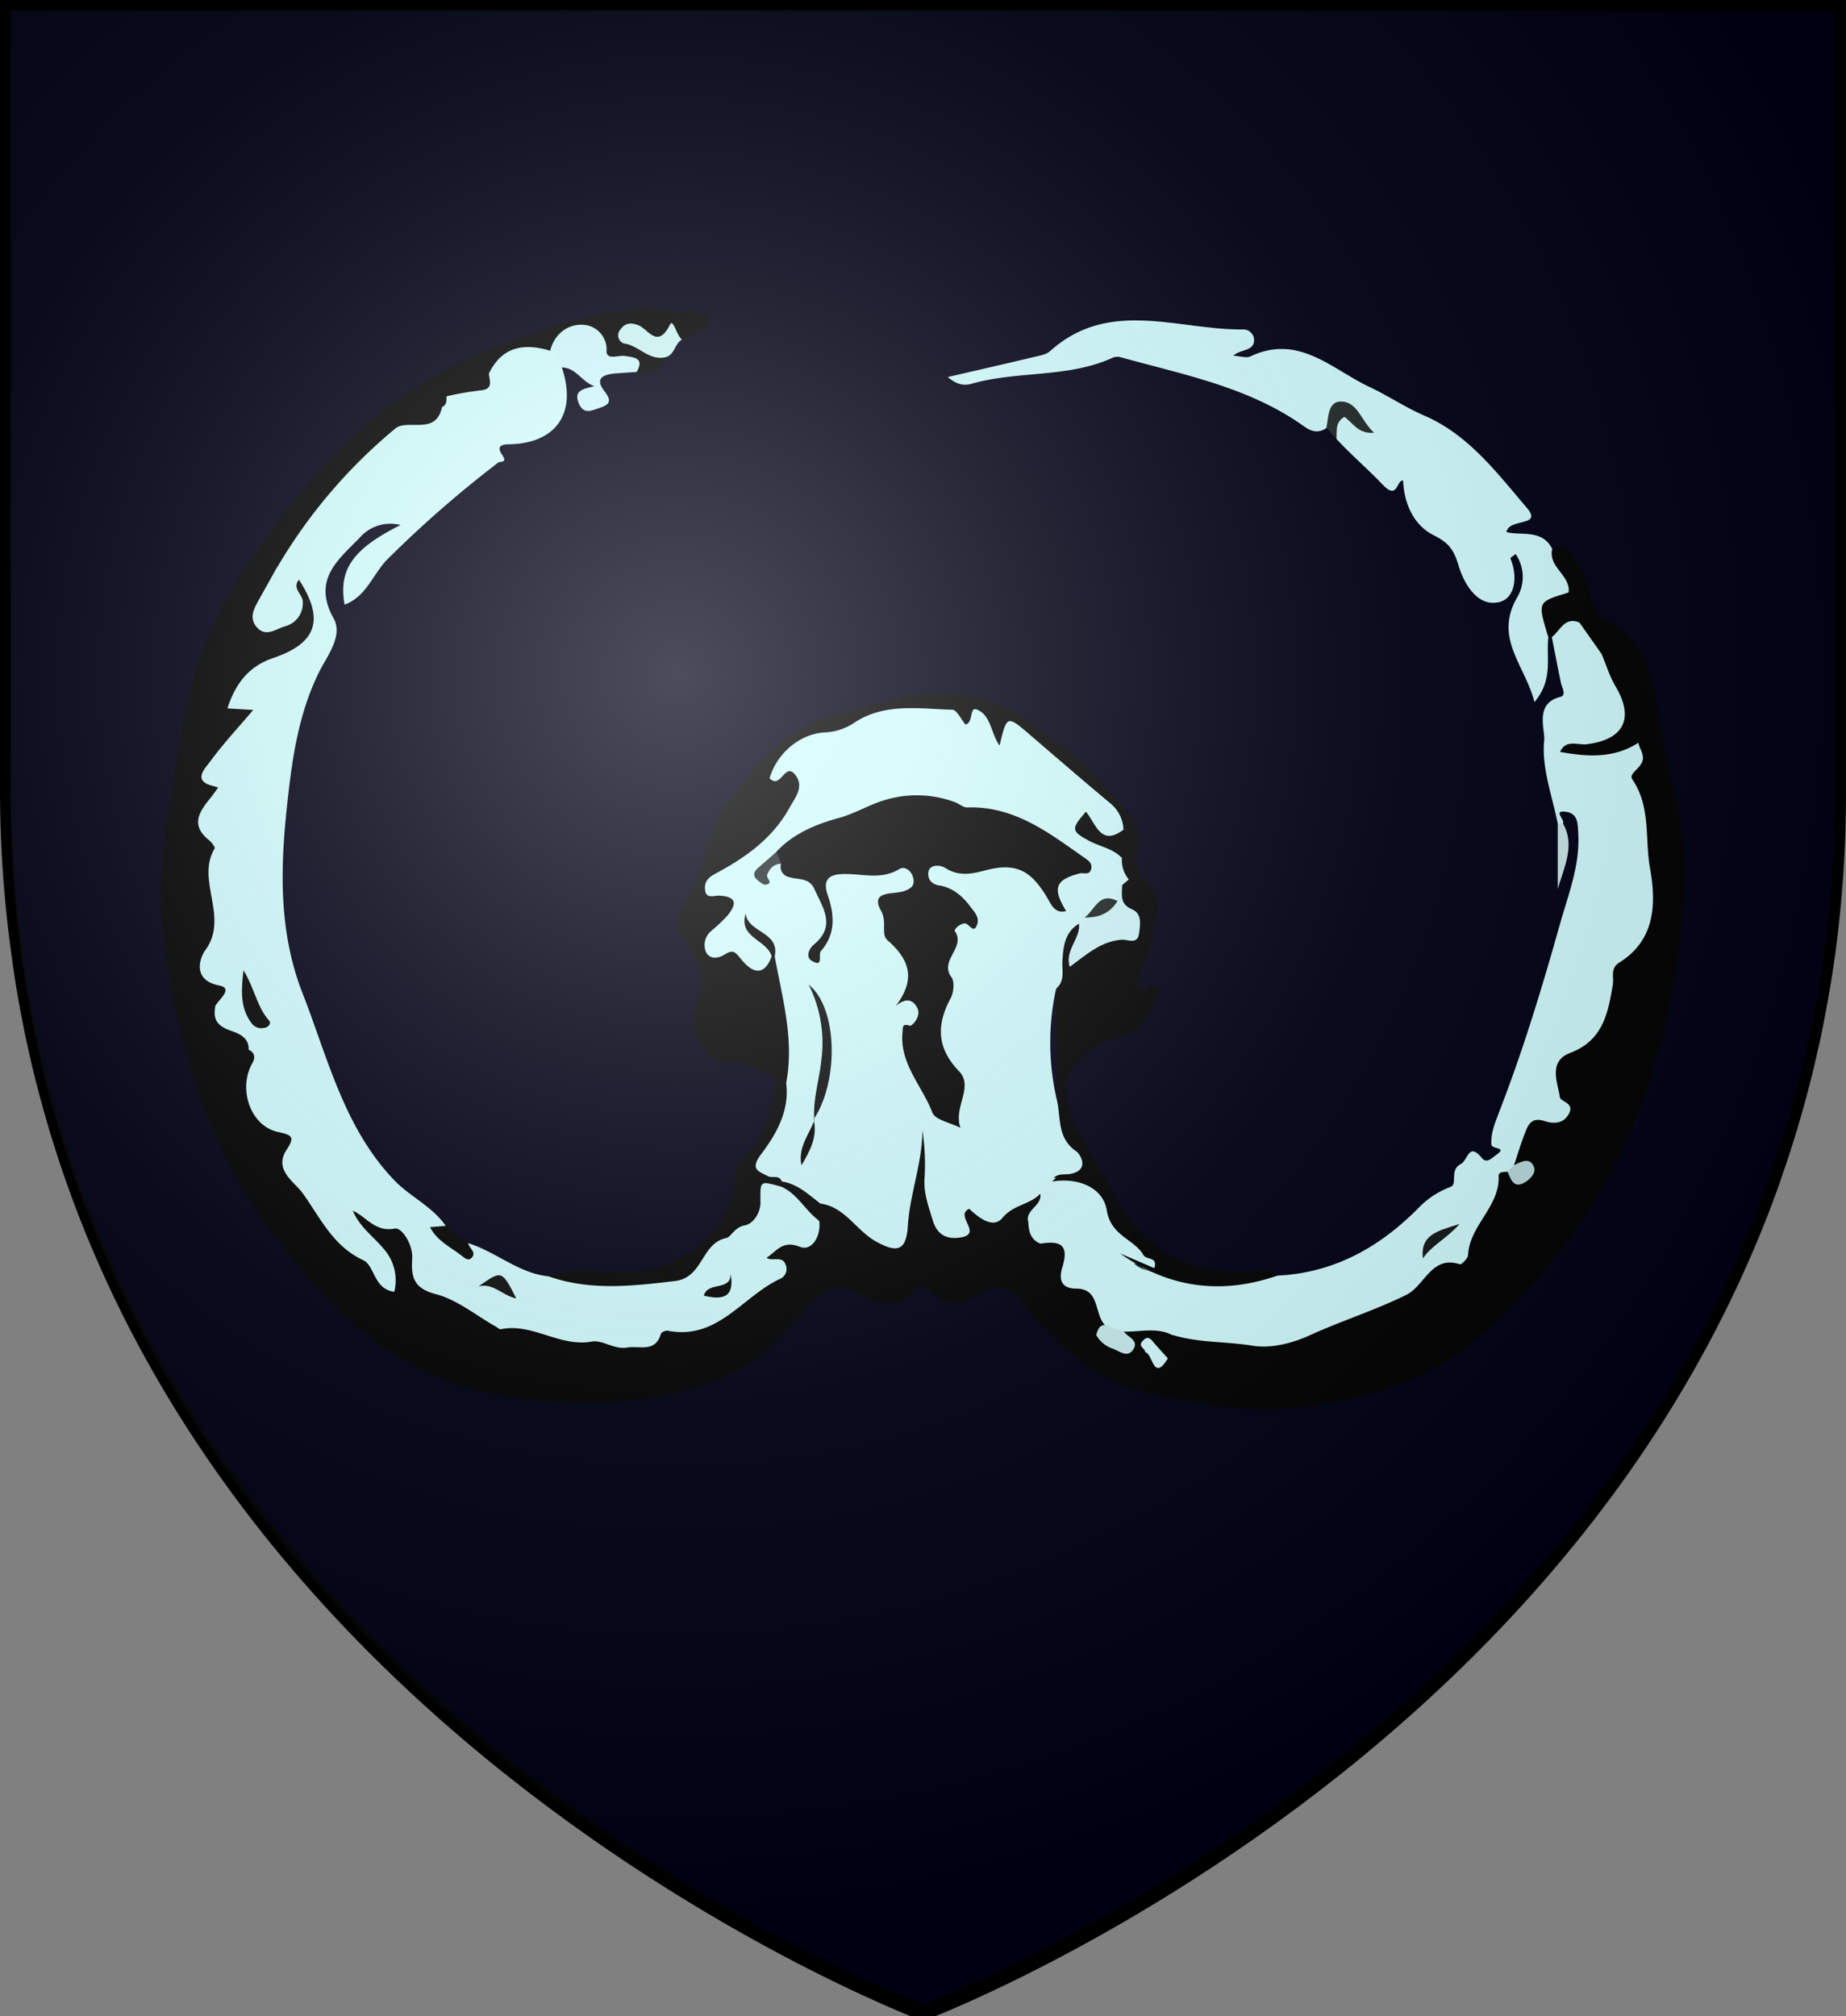
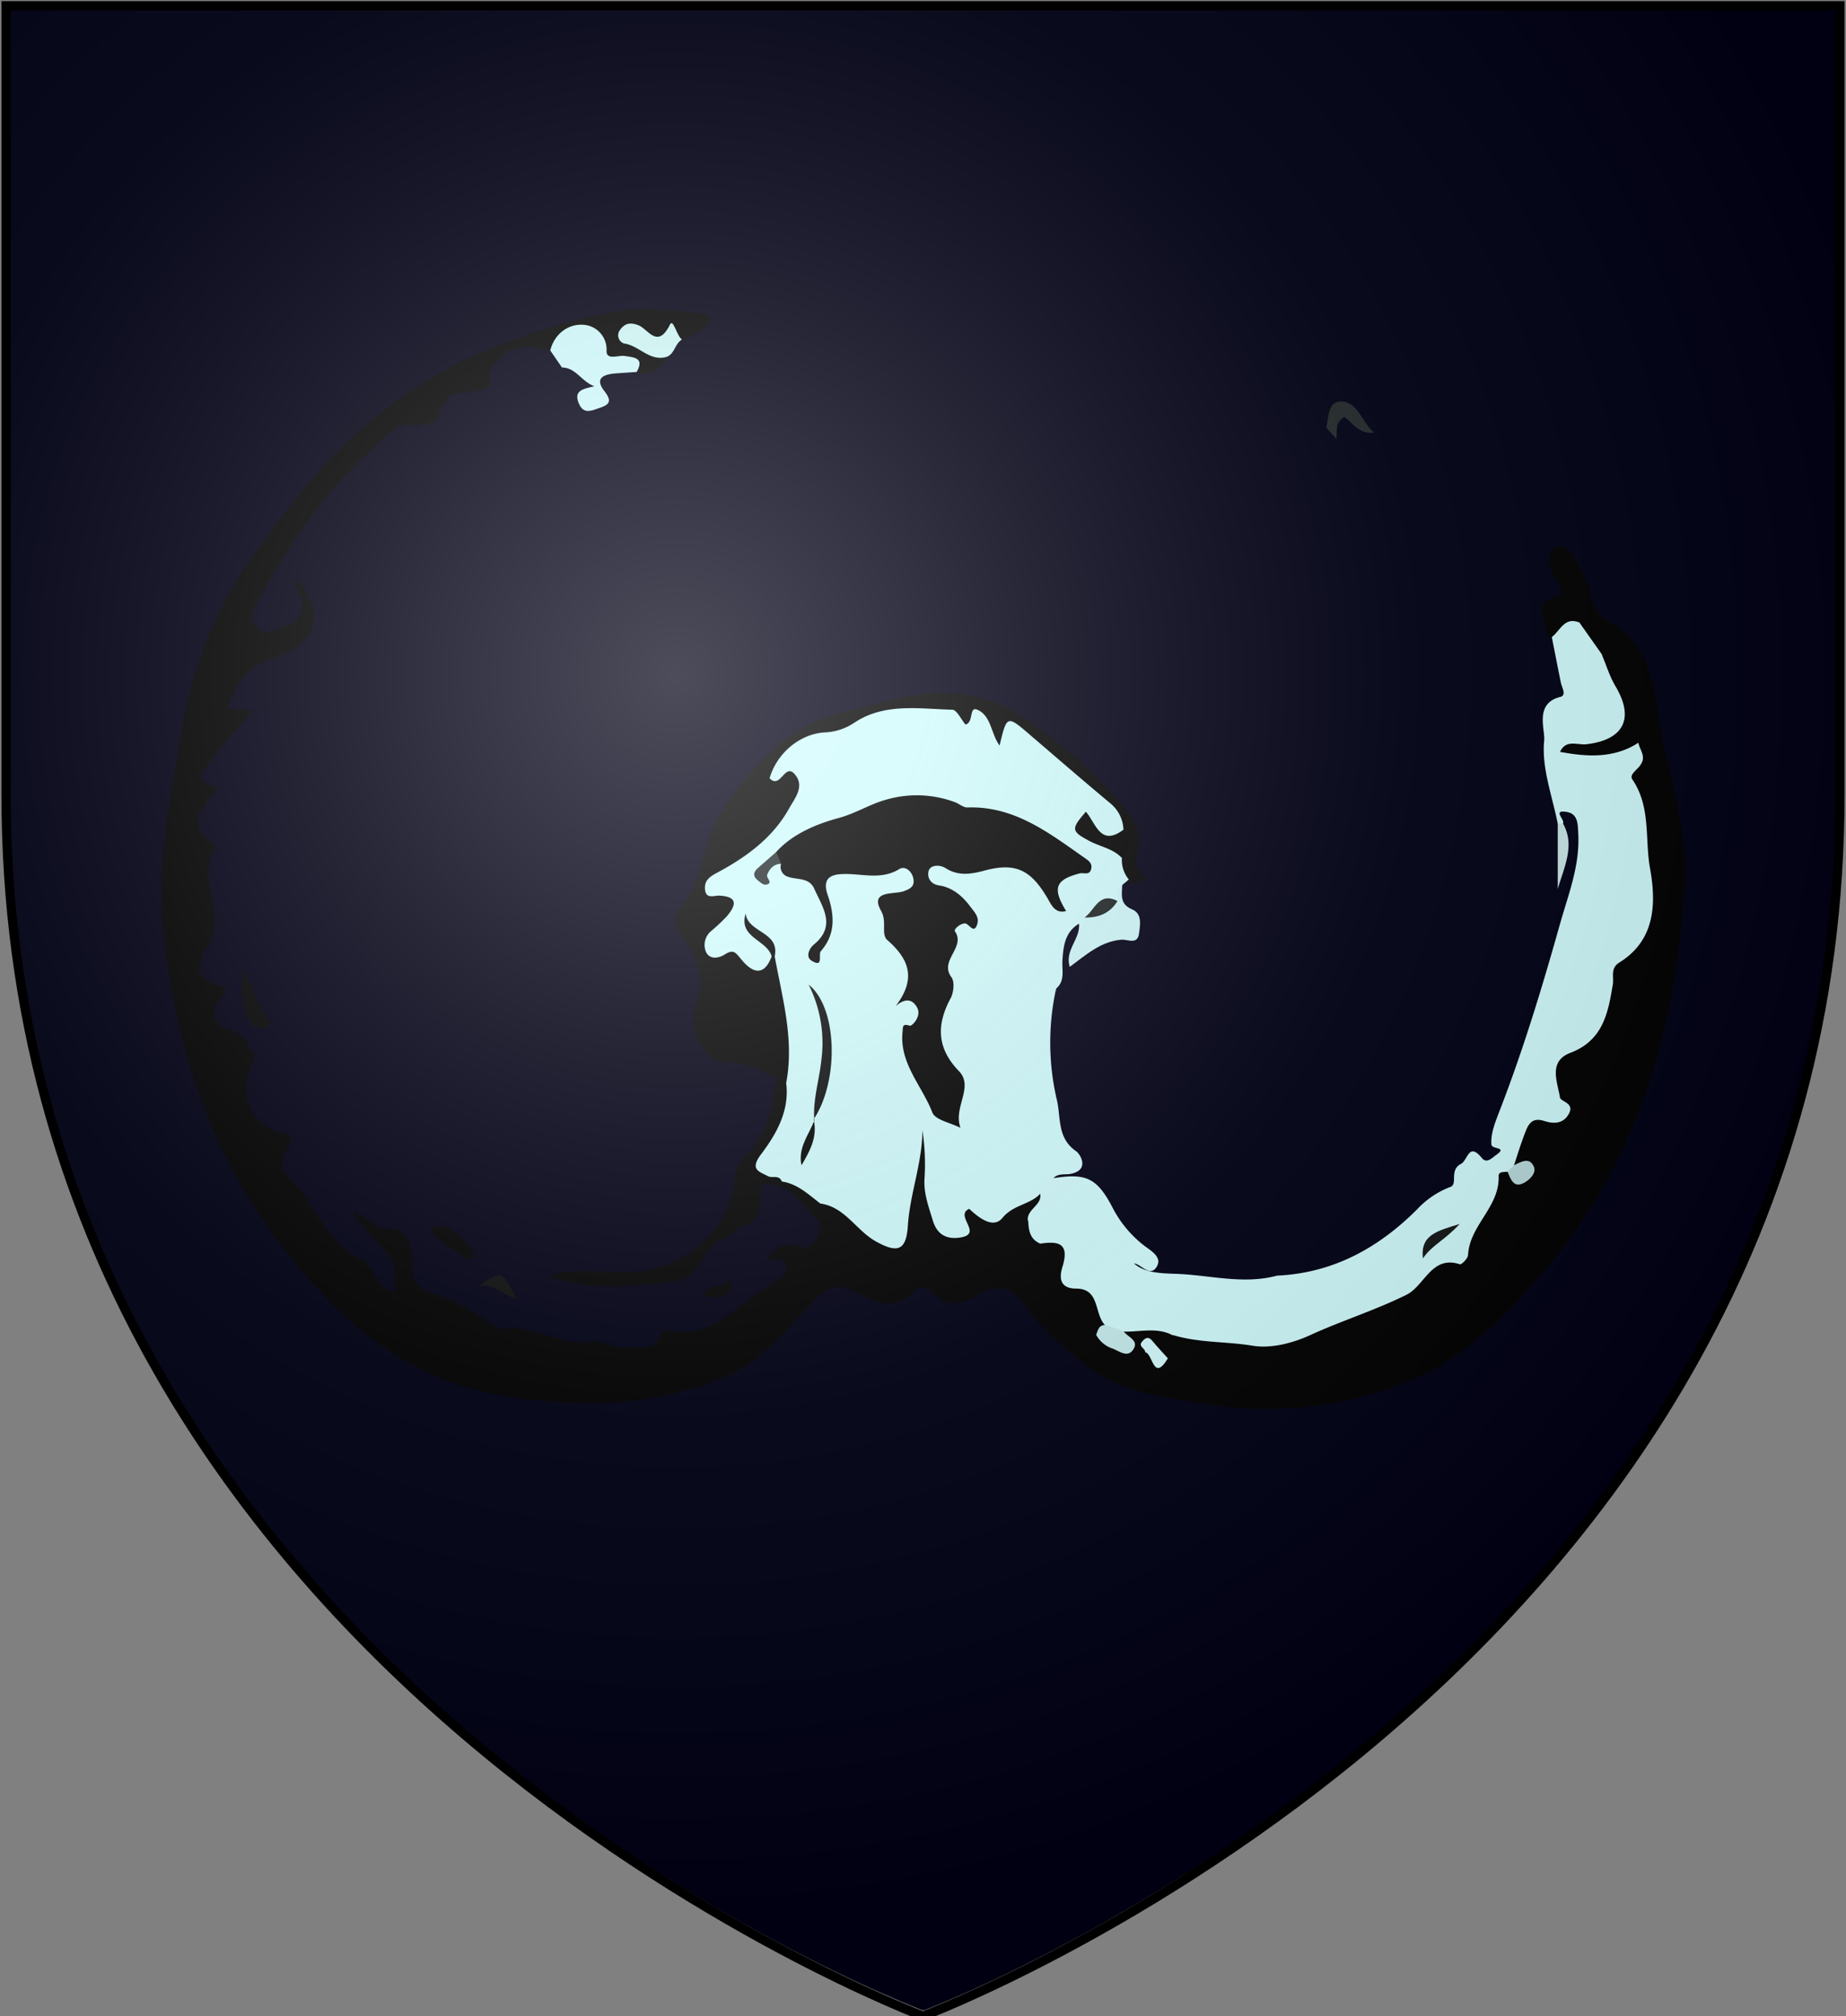
<svg xmlns="http://www.w3.org/2000/svg" xmlns:ns1="http://sodipodi.sourceforge.net/DTD/sodipodi-0.dtd" xmlns:ns2="http://www.inkscape.org/namespaces/inkscape" viewBox="0 0 483 527.48" version="1.1" id="svg952" ns1:docname="Free folk.svg" ns2:version="1.2.1 (9c6d41e410, 2022-07-14)">
  <rect x="0" y="0" width="483" height="527.48" fill="#808080" stroke="none" />
  <ns1:namedview id="namedview954" pagecolor="#ffffff" bordercolor="#000000" borderopacity="0.25" ns2:showpageshadow="2" ns2:pageopacity="0.0" ns2:pagecheckerboard="0" ns2:deskcolor="#d1d1d1" showgrid="false" ns2:zoom="0.79339504" ns2:cx="13.864468" ns2:cy="345.35129" ns2:window-width="1920" ns2:window-height="1017" ns2:window-x="1912" ns2:window-y="-8" ns2:window-maximized="1" ns2:current-layer="svg952" />
  <defs id="defs865">
    <style id="style863">.cls-1{fill:#000015;}.cls-2{fill:#d1fbfd;}.cls-3{fill:#010101;}.cls-4{fill:#000001;}.cls-5{fill:#d0f9fb;}.cls-6{fill:#cff6f7;}.cls-7{fill:#222829;}.cls-8{fill:#c8e5e6;}.cls-9{fill:#030303;}.cls-10{fill:#0b0d0d;}.cls-11{fill:#c5ebec;}.cls-12{fill:#121616;}.cls-13{fill:#b8dadb;}.cls-14{fill:#d3fcfe;}.cls-15{fill:#cff7f9;}.cls-16{fill:#0b0d0e;}.cls-17{fill:#272f30;}.cls-18{fill:#1d2323;}.cls-19{fill:none;stroke:#000;stroke-width:3px;}</style>
    <radialGradient id="rg" gradientUnits="userSpaceOnUse" cx="220" cy="220" r="405" gradientTransform="matrix(0.805,0,0,0.803,-0.03,-0.106)">
      <stop style="stop-color:#ffffff;stop-opacity:.3" offset="0" id="stop753" />
      <stop style="stop-color:#ffffff;stop-opacity:.2" offset=".2" id="stop755" />
      <stop style="stop-color:#666666;stop-opacity:.1" offset=".6" id="stop757" />
      <stop style="stop-color:#000000;stop-opacity:.13" offset="1" id="stop759" />
    </radialGradient>
  </defs>
  <title id="title867">Free Folk</title>
  <g id="Layer_2" data-name="Layer 2">
    <path class="cls-1" d="M927,122.76V328.6a313.88,313.88,0,0,1-2.28,38c-.11.93-.24,1.86-.36,2.79,0,.2,0,.4-.08.59-.09.74-.19,1.47-.31,2.2-.46,3.37-1,6.69-1.6,10-.07.44-.15.87-.23,1.31-.16.8-.29,1.6-.45,2.4s-.34,1.79-.51,2.69l-.45,2.22-.24,1.15c-.15.71-.3,1.44-.46,2.15-.54,2.37-1.07,4.71-1.61,7l-.58,2.32-.52,2q-1.53,5.88-3.27,11.61c-.29,1-.59,1.94-.9,2.92l-.6,1.88c-.2.63-.4,1.24-.61,1.86-.37,1.09-.73,2.17-1.1,3.25s-.68,2-1,3c-.47,1.28-.93,2.56-1.39,3.81-.36,1-.73,2-1.11,3l-.19.5c-.43,1.14-.87,2.25-1.32,3.36s-.87,2.17-1.31,3.2c0,.15-.12.28-.18.42-.4,1-.8,2-1.25,3s-.76,1.75-1.13,2.62l-.66,1.49c-.48,1.07-1,2.11-1.44,3.15s-.9,2-1.36,2.93l-1,2.12c-.29.63-.6,1.25-.91,1.87-.63,1.33-1.31,2.64-2,4q-2.52,5-5.19,9.77l-2,3.57-.12.21c-1.4,2.44-2.82,4.86-4.28,7.24a.41.41,0,0,1,0,.09c-.71,1.2-1.46,2.4-2.18,3.54-.11.16-.2.32-.3.47s-.31.5-.47.74c-.4.64-.81,1.28-1.22,1.92l-.65,1c-.65,1-1.31,2-2,3l-.13.18c-.65,1-1.31,2-2,3l-.45.67q-2.25,3.29-4.54,6.46l-.31.43c-.8,1.07-1.54,2.14-2.31,3.19s-1.66,2.23-2.5,3.32c-1.52,2-3.06,4-4.61,6l-.81,1q-1.09,1.39-2.22,2.76L854,526.61l-.57.69c-.4.47-.79.93-1.2,1.39a4.16,4.16,0,0,1-.27.32c-.31.37-.62.73-.94,1.09-1.23,1.44-2.46,2.87-3.73,4.29-.65.75-1.32,1.5-2,2.24s-1.52,1.69-2.29,2.51-1.47,1.6-2.22,2.4q-3,3.2-5.93,6.24-2.76,2.82-5.53,5.59l-.83.82c-.64.64-1.29,1.27-1.93,1.89-.92.89-1.85,1.78-2.79,2.66l-2.28,2.12c-.68.65-1.36,1.28-2,1.91q-14.52,13.32-30.16,25.31c-1,.77-2,1.52-3,2.28q-9.86,7.43-20.1,14.31-1.56,1.05-3.12,2.07c-1,.65-2,1.29-3,1.92a0,0,0,0,1,0,0l-.18.12h0l-2.24,1.45c-.86.55-1.72,1.1-2.57,1.6l-1.74,1.09c-3.67,2.31-7.25,4.48-10.73,6.54l-2.41,1.4-2.36,1.37-2.33,1.34-2.23,1.29c-8.34,4.68-15.9,8.59-22.38,11.76l-1.6.8c-10.64,5.15-18.12,8.22-21,9.35l-.42.17-.61.24-.14,0h-.08l-.23-.09-.21,0-1.07-.42-.54-.23c-.87-.34-2-.8-3.37-1.38l-.46-.18c-1.76-.8-3.89-1.67-6.33-2.77l-1.39-.61a442.25,442.25,0,0,1-39.75-20.6c-.8-.44-1.6-.92-2.35-1.38q-7.23-4.26-14.29-8.78-5.26-3.36-10.42-6.85c-.75-.51-1.49-1-2.23-1.53-.57-.38-1.13-.76-1.69-1.16q-8.21-5.66-16.15-11.66l-2.63-2-.61-.47c-.77-.6-1.55-1.2-2.33-1.82l-2.37-1.86-.44-.35c-6.19-4.92-12.43-10.15-18.64-15.69L558.08,566q-2.31-2.05-4.59-4.2l-1.67-1.57L550,558.54l-2-1.94c-1.12-1.07-2.23-2.17-3.33-3.27-.85-.79-1.69-1.66-2.52-2.5l-.24-.26c-.84-.83-1.67-1.67-2.5-2.51l-.34-.36c-.55-.56-1.09-1.12-1.63-1.69l-1-1.06-1-1-.13-.15-2.1-2.25c-1.12-1.2-2.24-2.41-3.34-3.64h0c-1.11-1.23-2.21-2.46-3.31-3.71l-1.31-1.5-.74-.84c-.57-.65-1.12-1.29-1.66-1.94q-1-1.2-2-2.4-4.28-5.1-8.39-10.48c-.76-1-1.5-1.93-2.24-2.92-1.89-2.47-3.73-5-5.57-7.55-.55-.8-1.12-1.59-1.68-2.39-.13-.16-.24-.34-.36-.5-.59-.86-1.19-1.7-1.77-2.56l-1.54-2.28a1,1,0,0,1-.12-.17c-.39-.57-.77-1.14-1.15-1.72s-.79-1.17-1.18-1.77l-1-1.54a1,1,0,0,0-.15-.24l-2.22-3.48-.22-.36-.88-1.43-1.22-2-.32-.53c-.17-.27-.34-.56-.51-.85-.46-.76-.94-1.56-1.38-2.33l-.64-1.1c-.5-.84-1-1.67-1.49-2.57q-4.61-8-8.77-16.46c-.35-.69-.69-1.38-1-2.09-.22-.44-.44-.88-.65-1.35-.43-.87-.8-1.74-1.25-2.63a25.91,25.91,0,0,1-1.15-2.47l-.23-.48c-.27-.58-.53-1.16-.81-1.75l-.26-.57c-.27-.59-.52-1.19-.8-1.78q-1.44-3.25-2.79-6.57c-.42-1-.8-2-1.23-3.08-.1-.25-.21-.52-.31-.79-.4-1-.8-2-1.16-3s-.69-1.82-1-2.74l-.24-.65c-.17-.44-.33-.91-.49-1.35q-1-2.7-1.9-5.44c-.21-.6-.4-1.2-.6-1.8-.26-.8-.51-1.54-.75-2.32-.14-.41-.27-.8-.4-1.22-.25-.8-.49-1.59-.75-2.39-.31-1-.61-2.06-.92-3.11-.19-.64-.39-1.28-.57-1.95-.37-1.29-.74-2.58-1.09-3.89-.19-.68-.37-1.35-.55-2-.13-.5-.27-1-.4-1.51-.32-1.22-.62-2.45-.92-3.7-.18-.7-.34-1.4-.52-2.11-.07-.28-.13-.56-.19-.85-.37-1.55-.72-3.11-1.07-4.69-.26-1.16-.5-2.33-.74-3.5-.13-.71-.29-1.43-.42-2.14s-.32-1.59-.48-2.45a1.86,1.86,0,0,0-.09-.47c-.16-.8-.3-1.64-.45-2.48s-.32-1.84-.48-2.77-.29-1.8-.45-2.71q-.57-3.7-1.07-7.47c-.17-1.23-.33-2.47-.48-3.71A312.7,312.7,0,0,1,447,328.58V122.76Z" transform="translate(-445.5 -121.26)" id="path869" />
  </g>
  <g id="Layer_4" data-name="Layer 4">
-     <path class="cls-2" d="M568,446.5c7.31,2.26,13.21,7.93,21.13,8.69a266.68,266.68,0,0,0,26.74.27c8.82-.4,12.41-7.52,18.15-11.79,3.35-2.49,7-4.74,7.18-10.58.14-4.54,5.3-4.39,9.26-2.84A31.6,31.6,0,0,1,661,440.85c-.68,7.36-1.4,7.9-11.55,8.62-.8-.54-.75,1.44-.5.51.09-.32.25-.29.59-.13,4.84,2.35,3.13,5.31.3,7.6-8.51,6.9-17.39,12.32-28.45,15.58-12.4,3.66-23.31.27-35-.84-10.51-1-19-5.82-27.82-10.57-3.84-2.07-6.73-4.67-7-9.25-.27-5.4-3.3-8-8.3-8.64a14.94,14.94,0,0,1,7.07,11c.26,1.92.22,4-1.88,5-1.75.85-3.41,0-4.57-1.18-8.84-9.33-19.77-17.54-24.09-29.78a46.54,46.54,0,0,0-10.44-16.67c-4.63-5-1-10.47-1-15.73-.43-2.41-2.54-3.18-4.24-4.32-2.73-1.82-4.38-4.12-3.73-7.57a5,5,0,0,0-1.16-4.68c-3-3.23-2.75-7.07-1.67-10.85,2.91-10.19,1.54-20.2-.94-30.2-.17-.7-.7-1.45-.48-2.08,2.8-8,0-17.81,7.84-24.24,1.85-1.52,3.87-2.82.78-6-2.3-2.38.66-5.78,2.44-8.29,2.46-3.49,6.28-5,10-6.78,7.22-3.43,9.19-7.17,8.35-13.83,1.21,3.62-.41,6.87-4.58,8.83-2.88,1.35-6,2.45-8.77,0s-2.2-5.59-1-8.64,3.25-5.86,5-8.76a144.11,144.11,0,0,1,25-31.57,25.63,25.63,0,0,1,7.43-5.41c3.67-1.57,8.41-.74,10.92-4.91a12,12,0,0,1,2.39-3.1c2.86-2.93,9-.55,10.13-6.24,5.29-7.05,9.74-8.58,17.22-5.93,1.93,1.41,3.32,3.14,3.24,5.7,4,11.87-1.53,19.79-13.89,20-2.27,0-3.14.75-1.79,2.71,1.57,2.26-.42,1.66-1,2.08A293.61,293.61,0,0,0,547,267.45c-3.88,3.81-5.5,9.85-11.35,12-1.62-9.27,2.22-14.61,14.65-20.83a10.64,10.64,0,0,0-10.68,3.31c-5.58,5.76-12.47,10.93-6.86,21.05,2.61,4.7-1.73,9.93-3.86,14.28-5.49,11.2-7.06,23.26-8.34,35.22-1.74,16.3-2.1,32.72,4.06,48.52,6.64,17,10.86,35.26,24,49,4.14,4.33,9.94,6.85,13.47,11.92C561.5,445.36,562.9,446.44,568,446.5Z" transform="translate(-445.5 -121.26)" id="path872" />
    <path class="cls-2" d="M779.64,455c14.67-.68,26.55-7.23,36.71-17.41a22.79,22.79,0,0,1,8.65-5.8c2-.72-.37-4.39,2.72-6,1.9-1,2-5.86,5.54-1.53,1.23,1.5,2.65-.09,3.72-.84,3.13-2.2-1.19-1.34-1.27-2.77-.16-3,1-5.69,1.92-8.17,6.3-16.16,11.3-32.65,16-49.35,2.22-7.9,5.25-15.32,4.82-23.67-.13-2.44,0-5.28-3-5.77-3.92-.65-.42,2-1,3q-.33,1.55-1.32.31c-1.44-7.35-4.32-14.85-3.6-22,.29-2.88-2.62-9.7,4.21-11.41,1.73-.43.42-2.44.15-3.76-.81-3.94-1.57-7.89-2.35-11.84.09-4.75,2.92-5.86,7-5.32,4.06,1.81,5.32,5.86,7.37,9.28,1,1.89,1.89,3.83,2.9,5.72,6.94,13,3.39,19.24-9.84,19.31,5,3.15,10-2.83,15.86-2.08,2.27,2,2.3,4.42,1.44,7-1.39,7.74,1.87,15,2.63,22.5,1.09,10.84,1.64,21.05-7.17,29.3-2.06,1.93-2,4.75-2.44,7.34-1.22,6.52-3.63,12.53-9.51,16.22-4.47,2.8-5.89,6.07-3.11,10.74,2.1,3.52.87,7.07-2.51,7.34-7.52.6-8.77,6.29-11.14,11.35a11.07,11.07,0,0,1-2,2.63c-2.45,2.78-3.13,6.45-4.36,9.7-6.2,16.36-20.37,22.69-35,28.47-4.44,1.76-8.54,4.24-13.21,5.5-12.13,3.27-24.13,2.1-36.15-.55-4-1.47-8.28-.68-12.38-1.28a15.19,15.19,0,0,1-5.13-2c-3.92-3.23-5.58-8.71-10.94-10.65-1.84-.66-2-3.12-1.94-5,.2-3.55-1.79-5.11-4.86-5.86a6.63,6.63,0,0,1-3.84-6.33c0-3.22,1.89-5.66,3.49-8.22a11.14,11.14,0,0,1,4.22-3.57c8.55-1.35,11.49-.35,15.66,7.64a29.69,29.69,0,0,0,8,9.75c1.83,1.48,5.47,3.27,3.34,6.08-1.71,2.26-4-1.09-5.72-1.19,2.76,2.4,6.69,2.57,10.65,2.71C761.75,454.76,770.64,457.42,779.64,455Z" transform="translate(-445.5 -121.26)" id="path874" />
    <path d="M874.91,321.07c1.25-2-.39-3.67-.74-5.48-.89-5.37-2.16-10.66-3.5-15.93-.88-3.43-2.58-6.09-6.09-7.27l-5.86-8.3a15.66,15.66,0,0,1-4.43-7.27c-.49-4.06-5.73-7.09-2.64-11.94,4.32-2.33,5.22,1.8,6.73,3.93a21.54,21.54,0,0,1,3,7.25c.73,2.94,2.18,6.24,4.22,7.31,14,7.34,12.59,21.78,15.46,33.81,2.8,11.74,5.88,23.67,5.17,36-2.15,37.38-12,71.78-37,101-10.43,12.18-21.43,23.24-36.62,29a99.8,99.8,0,0,1-52.76,5.25c-10.5-1.8-21.3-3-30.26-10-5.9-4.62-11.58-9.66-15.84-15.56-4-5.59-8-5.6-12.68-2.75-4.3,2.61-7.85,3.17-11.53-.68-1.26-1.32-3.26-2.1-4.5-.69-5.1,5.8-10.53,3.32-15.59.56s-8-.82-11.53,2.84c-6.9,7.15-13.08,15.2-22.73,19.29-15.34,6.49-31.33,7.83-47.65,6.32-10.16-.94-20-2.75-29.57-7.15-17-7.82-29.18-20.77-40.07-35.11-17.64-23.22-26-49.87-29.53-78.75-2.24-18.55,1.59-36,4.55-53.83a109.08,109.08,0,0,1,17-43.59c16.31-24.09,35.26-45.47,63.63-56.7,11.41-4.52,22.89-8.22,34.82-10.11,6.65-1.06,13.72.12,20.56.75,2.71.25,2.91,2.38.75,3.94a40.73,40.73,0,0,1-5.73,3c-4.08-.76-8.43,1.43-12.4-1.31,1.81,3.5,6.27,2.89,8.24,5.88-1.34,3.7-4.05,4.69-7.67,3.91-4.31-2.85-9-4.76-12.81-8.84-3.29-3.55-6.33,2.36-9.79,3.19-6.81-2.06-12.57-1.22-16.05,5.85-3.17,3-8.33,2.46-11.14,6.15,0,1,.08,2.14-1.12,2.69a97.83,97.83,0,0,0-12,5.42,137.14,137.14,0,0,0-31.07,36.35c-4.24,3.12-5.83,8-8,12.42-10.43,21.68-14.46,44.94-15.79,68.63-.52,9.18.45,18.58,1.88,27.82.57,3.68,2.38,5.37,5.6,6.23-.52,2.85.1,4.71,3.23,6,2.28.92,5.67,1.62,5.5,5.41-5.6,1.43-6.23,1.19-10.52-3.53,3.82,17.73,12.37,34.06,23.36,49.5,23.8,33.42,54.44,44.87,94.59,38,15.58-2.67,26.64-11.52,36.21-22.89,4.72-5.61,9.57-7.47,16.32-4.25a13.32,13.32,0,0,0,11.85.21,2.65,2.65,0,0,1,1.36-.43c8.72,1.44,17.4-.1,26.06-.08,6,0,9.22,6.36,13.17,10.45,2.65,2.74,4.67,6.18,8.87,6.87a13.52,13.52,0,0,1,4.58,1.85c2.61,1.56,2.43-.78,3-2.07,4.34.14,8.81-1.25,13,1,1.35,2,1.75,3.94.12,6-1.71,1.21-3,0-4.26-.85-1.49-.95-1.94-.08-2.11,1.24.57,3.44,3.62,2.53,5.67,3.2,14.57,4.72,29.29,3.58,44.09,1.21,13.46-2.15,24.72-8.11,34.78-17.31,14-12.79,25.56-27.5,33.79-44.32,7.91-16.16,11.47-33.84,14.15-51.75C881.06,351.78,878.4,336.49,874.91,321.07Z" transform="translate(-445.5 -121.26)" id="path876" />
-     <path class="cls-2" d="M851.64,264.89c-1.15,4.76,4.84,6.84,4.28,11.38-5.34,2.27-5.17,7-5.28,11.68-.67,5.28,1.39,11-3.66,17-2.36-9.54-10.64-16.61-4.61-27.23a10.59,10.59,0,0,0-.31-11.51c-.74.58-1.43,1-1.38,1.11,2,4.73,1.3,10.53-3,11.48-5.69,1.26-9.14-4.89-10.56-9.6-1.23-4.08-2.53-5.94-6.5-7.91-5.13-2.55-7.74-8.13-8-14.31-1.76-.2-1.37,5.24-5.3,1.12s-8.22-7.77-12.08-11.94c-.75-3.45-2.07-7.28,4.3-6-4.69-3.75-4.89,1.65-7,3.09s-3.92.93-5.85-.45c-14.46-10.34-31.64-13.51-48.25-18.16a3.38,3.38,0,0,0-2.07.33c-11.65,5.2-24.61,3.26-36.6,6.68-1.57.45-3.65.57-6.26-1.75,8.34-1.93,15.61-3.59,22.87-5.32,1.33-.32,2.89-.58,3.84-1.43,15.48-13.94,33.46-5.53,50.47-5.7a2.82,2.82,0,0,1,2.93,2.57c.14,3.25-3.43,2.46-5.44,4.31,1.86.1,3.44.68,4.51.17,12.61-6,21.38,3.43,31.14,8,4.84,2.27,9.34,5.34,14.36,7.5,11.57,5,19.05,15.07,26.82,24.14,4.28,5-4.75,2.61-5.35,6.32C843.22,261.5,849,259.54,851.64,264.89Z" transform="translate(-445.5 -121.26)" id="path878" />
    <path class="cls-3" d="M648.55,403.18c-4.28-1.92-8.14-4.28-13.38-4.12-5.55.17-10.13-9.29-7.62-15.23,2.86-6.74,0-12.31-3.49-17.24-1.91-2.67-2.56-5.12-1-7,6.81-8,6.12-19,12.32-27.69,8-11.18,16.63-20.85,30-24.08,10.42-2.51,20.44-6.41,32.15-4.85s19.1,8.18,27.22,14.57c5.06,4,9.47,8.86,13.77,13.7,3.36,3.78,6.42,8.19,4.5,13.63-1.08,3.05,1.17,4.36,2,6.43a3.79,3.79,0,0,1-4.31.77c-2.23-1.31-2.89-3.35-2.73-5.78.5-2.64,1.09-5.29-.08-7.92-1-3.73-3.91-5.88-6.74-8.17-4.48-3.62-8.45-7.82-12.75-11.66-1.61-1.44-3.61-4.21-4.95-3.87-5.38,1.38-8.66-.46-13.3-3.41-3.6-2.29-9.91-3.66-15.65-2.94-5,.63-10,.92-14.5,3.55a14.17,14.17,0,0,1-6.76,2.28c-5.81.16-9.85,3.24-13.19,7.69,5.68.59,6.43,4,4.9,8.54-2.09,6.16-6.67,10.43-11.54,14.42-3.12,2.56-6.66,4.59-10.2,7.75,10,5.39,1.86,9.8-.76,15.26,5.42.62,9.24,6.12,15.24,3.12a2.34,2.34,0,0,1,1.77,1.2c3.56,10.41,6.26,20.89,2.74,31.91C650.51,405.93,649.55,404.48,648.55,403.18Z" transform="translate(-445.5 -121.26)" id="path880" />
-     <path class="cls-4" d="M740.8,351.32h4.28c6.26,5.54,2.18,11.81,1.13,17.78-.4,2.29-1.93,4.37-2.47,6.66-.48,2-1.94,5.38,2.85,3.7,2-.71,2.79.38,2,2.17-2.45,5.2-4.81,10.62-11.57,11.44a9.5,9.5,0,0,0-4.54,1.84c-8.92,6.29-10.31,11.54-5,21.75,3.32,6.41,7.1,12.58,10.62,18.9,8.15,14.65,21.4,19.88,37.74,18.09a3.92,3.92,0,0,1,3.88,1.35c-14.65,5.07-28.43,3.26-41.15-5.81l8.94,3.85c1-3.06-2-2.07-2.81-3.4-2.53-4.32-8.54-4.95-9.63-11.78-1-6-7.59-8.61-14.33-7.47,4.72-3.81,4.18-7.82,1.33-12.74-1.72-3-2-6.87-2-10.52,0-8.73-.21-17.45.13-26.16.73-3.94,1-7.94,1.71-11.88.49-2.86,1.68-5.42,4.69-6.56,4.17,1.68,1.23,4.62,1.37,7.29.15.26.48.22,1-.23,3.25-3,8.57-2.63,11.23-5.58,2.94-3.26-4.33-6.63-1.72-10.91A3.17,3.17,0,0,1,740.8,351.32Z" transform="translate(-445.5 -121.26)" id="path882" />
    <path class="cls-3" d="M648.55,403.18l2.65,1.44c3.69,5.4.59,10.18-2,14.41-2.78,4.47-2.52,7.68,1.41,10.87a2.28,2.28,0,0,1-.57,1.86c-6-1.66-5.58-1.66-5.57,4.32,0,2-1.54,5.33-4.2,5.79-2.5.43-3.57,3.06-4.71,3.29-6.65,1.32-6,10.37-13.46,11.25-11.16,1.32-22.1,2.6-33-1.2,7.76-2.82,15.81-.3,23.78-1.31,13-1.63,24.31-12,25-25a6.94,6.94,0,0,1,1.88-4.45C646.26,418.73,647.48,411,648.55,403.18Z" transform="translate(-445.5 -121.26)" id="path884" />
    <path class="cls-5" d="M589.47,212.94c1.13-4.41,4.73-6.91,8.49-6.72a6.48,6.48,0,0,1,6.24,6.89c0,2.5,3.11,1,4.8,1.29,2.57.39,5.12.52,3.08,4.18-1.85.12-3.71.23-5.56.38-3,.25-5.56,1.16-2.9,4.6,1.94,2.51,1.57,3.5-1.26,4.43-2.09.69-4.09,1.76-5.35-1.06-1.61-3.6,1.24-3.94,4-4.62-3.41-1.26-4.85-4.89-8.47-4.9Z" transform="translate(-445.5 -121.26)" id="path886" />
    <path class="cls-6" d="M619.75,214.68c-4.38,1.13-7.08-3.06-11-3.56a2.26,2.26,0,0,1-1.06-3.48c1.26-1.82,2.69-2.11,4.87-1.28,2.52,1,5,6.33,8.22-.15.86-1.74,1.71,2.76,3.15,3.9C622,211.19,622.05,214,619.75,214.68Z" transform="translate(-445.5 -121.26)" id="path888" />
    <path d="M850.64,287.95c-.08-.22-.17-.44-.24-.67-2.59-8.59-2.59-8.59,5.52-11l2.79,7.83c-3.94-1.58-5,2.24-7.22,3.85l-.43,0Z" transform="translate(-445.5 -121.26)" id="path890" />
    <path class="cls-7" d="M792.54,233.18c.61-2.72.32-6.85,3.79-6.87,4.42,0,5.28,5.07,8.69,8.17-4.27.36-5.6-2.72-7.77-4.15-2.5,1.43-1.9,3.73-2.05,5.78Z" transform="translate(-445.5 -121.26)" id="path892" />
    <path d="M568,446.5c.18,1.3,2.2,2.3,1,3.72-1,1.21-2,.07-3-.66-2.77-2.12-6.08-3.61-8-7.25l4.17-.33Z" transform="translate(-445.5 -121.26)" id="path894" />
    <path class="cls-8" d="M854.4,336.62c3.32,5.74.35,11.44-1.32,17.23V336.94A3.32,3.32,0,0,1,854.4,336.62Z" transform="translate(-445.5 -121.26)" id="path896" />
    <path d="M732.3,470.48c-4,3-6.21-.43-8-2.79-2-2.72-4.51-5-6.52-7.61-4.92-6.5-10.58-6.09-18.27-5.15-8.55,1-17.59.62-26.42.75a9.89,9.89,0,0,1-4.72-1.62c-4.88-2.84-8.15-1.43-11.6,2.88-6.27,7.84-13.25,15.35-22.42,19.7-12.69,6-26.47,7.81-40.41,7.13-17.13-.83-33.79-4-47.53-15.19-22.59-18.42-39-41.11-46.47-69.71-.36-1.39-.94-2.72-1.28-4.11-.26-1.08-1.38-2.05-.51-3.39,4.71-.12,7.37,5.45,12.36,4.52,1.84.75,1.72,2.36,1,3.56-3.77,6.6-.55,16.35,6.65,17.94,3.86.85,4.53,1.29,2.3,4.73-3.4,5.25,2.08,8.31,4.25,11.33,4.54,6.31,7.88,13.82,15.82,17.5,3.07,1.42,2.65,7.53,8.13,8.28a12.43,12.43,0,0,0-2.84-11.33c-2.65-3.19-6.25-5.6-8-9.9,3.62,1.68,5.88,5.7,11,4.67,1.74-.35,4.76,4.09,4.53,7.88-.28,4.58.22,7.75,6.12,9.27,5.64,1.45,10.58,5.6,15.83,8.56.41.23.89.71,1.25.64,8.27-1.72,15.38,4.75,23.78,3.23,2.81-.51,5.82,2.14,9.18,1.57s7.43,1.44,8.92-3.61c.12-.42,1.25-.91,1.8-.8,13.09,2.57,19.6-9.08,29.41-13.58a2.81,2.81,0,0,0,1.42-3.68c-.88-2.54-3.49-.71-5-1.84,2.62-1.61,4.09-4.69,8.72-2.85,3.14,1.24,5.51-2.7,5.09-6.66a4.16,4.16,0,0,1-.5-4.27c2.7-2.29,4.9-.32,7.1.95s4.11,3.25,6.25,4.77c5.56,3.94,7.17,3.34,8.44-3.23,1-5.39,1.84-10.81,2.69-16.23.37-2.38-.36-6.45,3-6.17,2.81.23,2.25,4.22,2.42,6.76.2,3.09-.08,6.2.29,9.29a15.4,15.4,0,0,0,2.41,7.41c1,1.37,2.78,3,3.76.52,1.6-4.05,4.13-3.9,7.42-2.84,2.57.82,4.53-.71,6.61-1.93,2.4-1.42,4.71-3.4,7.89-2.41.68,3.19-3.63,4.16-3.21,7.23-2.87,4-1.35,5.79,3.13,6,4.7-.73,7.86-.29,5.93,6-.76,2.45-1.08,5.73,3.6,5.74,6.26,0,4.63,6.69,7.56,9.59A4.06,4.06,0,0,1,732.3,470.48Z" transform="translate(-445.5 -121.26)" id="path898" />
    <path d="M501.81,384.5c-4.81,2.46-6.58.43-7.41-4.41-4-23.14-1.53-45.84,3.3-68.6A117.42,117.42,0,0,1,512.94,274c1.29-2.09,2.51-4.1,5.17-4.55q-2.43,4.35-4.85,8.69c-1.32,2.35-2.69,4.84-.54,7.25,2.33,2.62,4.9.49,7.26-.25a6.21,6.21,0,0,0,4.75-6.35c0-2.1-2.94-3.6-1-5.86,6.74,10.43,4.75,16.6-6.84,20.52-6.36,2.15-9.83,6.77-11.89,13.14l6.76.41c-4.09,4.81-8,9-11.33,13.57-1.22,1.69-4.75,5,.84,6.33.45.11.89.26,1.33.39-.7.94-1.36,1.92-2.1,2.83-2.88,3.54-5.19,7-.38,10.89.7.56,1.74,1.89,1.54,2.22-5,8.41,3.92,18-2.47,26.66-1.23,1.66-3.68,7.72,3.61,9.19C506.76,379.84,502.73,382.68,501.81,384.5Z" transform="translate(-445.5 -121.26)" id="path900" />
    <path class="cls-9" d="M509.22,375.12c2.9,4.8,3.56,9.65,6.68,13.13.62.69-.08,1.79-1.25,1.92a3.14,3.14,0,0,1-3.16-1C508.47,385.33,508.49,380.95,509.22,375.12Z" transform="translate(-445.5 -121.26)" id="path902" />
    <path d="M549.18,233.06c3.66-2.53,5.82-8.39,12-5.42C559.69,235,553.11,231.1,549.18,233.06Z" transform="translate(-445.5 -121.26)" id="path904" />
    <path d="M562.28,224.95c2.07-5,6.25-6.24,11.14-6.15,0,1.89,1.48,4.32-2.26,4.6A85.23,85.23,0,0,0,562.28,224.95Z" transform="translate(-445.5 -121.26)" id="path906" />
    <path d="M660.14,436.14l-.11,4.64c-3.74-2.57-5.72-7.1-10-9q0-.68.05-1.36C655.1,429.36,658.29,431.58,660.14,436.14Z" transform="translate(-445.5 -121.26)" id="path908" />
    <path class="cls-10" d="M570.72,457.81c6.06-4.28,6.06-4.28,9.87,3.15C576.93,460.23,574.57,456.81,570.72,457.81Z" transform="translate(-445.5 -121.26)" id="path910" />
    <path class="cls-3" d="M636.66,454.53c1.11,6.18-2,6.9-7,5.71C630.67,456.41,636.77,459.16,636.66,454.53Z" transform="translate(-445.5 -121.26)" id="path912" />
    <path class="cls-2" d="M660.14,436.14c-3.1-2.37-6-5.19-10.08-5.76-.69-1.87-2.5-.8-3.62-1.4-2.34-1.25-4.87-1.68-1.78-5.77,3.94-5.22,7.47-11.32,6.54-18.6,2.16-11.33-1-22.17-3-33.13-.56-2.71-2.74-4.21-4.6-6,1.41,1.89,4.41,2.81,3.8,6-2.17,5.83-5.48,3.85-8,.71-1.5-1.83-2.05-2.63-4.33-1.18-1.43.91-3.94,1.47-4.9-.82a4.73,4.73,0,0,1,1.33-5.29,48.15,48.15,0,0,0,4.18-3.92c2.29-2.73,3.16-5.11-1.93-5.4-1.39-.08-3.62,1.07-3.8-1.77-.14-2.28,1.33-3.23,3.14-4.2,7.63-4.1,14.56-9.08,18.89-16.86,1.55-2.79,4.19-5.86,1.4-9-2.58-2.92-3.65,4.08-6.52,1.13,1.82-6.4,7.78-11.61,14.39-12a15,15,0,0,0,7.86-2.59c7.81-5.17,16.86-3.58,25.53-3.35,1.2,0,2.33,2.54,3.47,3.88,2.22-.51.86-4.85,3.11-3.88,3.68,1.59,3.56,6.38,5.82,9.36,1.92-8,1.9-8,8.12-2.64,7,6,13.93,12,21,17.89a9.33,9.33,0,0,1,3.29,6.85c-3.26,3.69-3.26,3.69-9.48-.24,2.09,3.73,8.48,2.18,9.07,7.57a8,8,0,0,0,1.81,5.63l-1.68,1.41c-1,1.39-.15,3.16-1,4.59a17.3,17.3,0,0,0-7.71,5c-.79.6-1.61,1.11-2.64.55-3.71,2.23-4.11,5.93-4.34,9.72-.15,2.5.73,5.23-1.61,7.24-.85,9.71-1.16,19.43.15,29.13,1.11,4.68,0,10,5.1,13.49,1,.7,3.73,5-1.75,5.93-1.25.21-4-.4-4.7,2.05a5.18,5.18,0,0,1-2.89,3c-2.72,3-7.11,2.9-10,6.43-2.45,3-6.35-.19-8.69-2.38-4.07,1.83,4.07,6.7-2.65,7.55-3.81.48-5.91-1.29-6.88-4.52-1.08-3.58-2.43-7.11-2.16-11a58.54,58.54,0,0,0-.56-12.61c0,8.55-3.26,16.56-3.8,25-.42,6.59-2.74,7.29-8.56,4C669.41,443,666.51,437,660.14,436.14Z" transform="translate(-445.5 -121.26)" id="path914" />
    <path d="M751.07,476.64c1.78-1.74,1-4,1.33-6.1,6.79,2.08,13.94,1.65,20.89,2.8,4.74.78,10.41-.67,14.93-2.74,8.28-3.8,17-6.5,25.24-10.57,4.82-2.38,6.6-10.45,14-8,.44.14,2.11-1.53,2.15-2.41.39-7.81,8.36-12.64,8-20.71,0-1.17,1.4-1,2.31-1.09,1,.33,2.31,1.14,3.05.2.55-.69-.79-1.27-1.34-1.86,1-3.06,1.95-6.17,3.15-9.16.81-2,1.9-3.39,4.78-2.46,2,.65,4.78,1,6.36-1.76,1.75-3-2.07-3.23-2.26-4.41-.66-4.09-3.13-9.44,2.74-11.67,8.5-3.23,9.86-10.4,11.09-17.87.33-2-.74-4.23,1.72-5.76,9.54-5.93,9.63-15.69,8-24.73-1.36-7.67.26-16-4.59-23.13-1-1.42,1.56-2.65,2.25-4.09.77.49,2.12.87,2.23,1.47,2.42,13.28,5.91,26.18,3.95,40.22a312.07,312.07,0,0,1-10.34,47.32c-3.08,10.2-9,18.51-14.26,27.11-8.34,13.67-19.86,25-32.57,34.9-8.93,7-19.36,9.9-30.27,11.72-15.75,2.63-31.12,1.47-46.65-2.47-6.66-1.69-3.33-3.63-1.87-6.32C747.43,474.4,748.75,477.35,751.07,476.64Z" transform="translate(-445.5 -121.26)" id="path916" />
    <path d="M864.57,292.39c3-2.62,5.72-.1,6.31,1.76,2.07,6.51,3.31,13.28,4.74,20,.08.36-.95,1-1.46,1.45-6.42,4.15-13.39,3.67-20.49,2.38,1.52-3.36,4.54-1.75,6.91-2,9.87-1.17,12.63-6.84,7.55-15.27C866.6,298.12,865.74,295.16,864.57,292.39Z" transform="translate(-445.5 -121.26)" id="path918" />
    <path class="cls-11" d="M732.3,470.48c.48-1.18.69-2.63,2.47-2.57l4.66,1.57c1,1.55,4.16,2.41,2.61,4.8s-3.65.42-5.56-.24A7.6,7.6,0,0,1,732.3,470.48Z" transform="translate(-445.5 -121.26)" id="path920" />
    <path class="cls-12" d="M817.8,450.53c-.71-6.2,3.65-7.2,9.61-9.05C823.68,445.62,819.89,447.21,817.8,450.53Z" transform="translate(-445.5 -121.26)" id="path922" />
    <path class="cls-13" d="M841.63,426.12c1.85-.91,4.11-2.24,5.21.41.7,1.68-1.2,3.49-2.65,4.23-2.77,1.42-3.43-1.12-4.27-3Z" transform="translate(-445.5 -121.26)" id="path924" />
    <path d="M717.68,446.63c-2.59,2-4.76,1.63-6.21-1.34-1.53-3.14.43-4.17,3.07-4.66C714.59,443.15,715,445.5,717.68,446.63Z" transform="translate(-445.5 -121.26)" id="path926" />
    <path class="cls-14" d="M751.07,476.64c-3.85,6.37-3.9-1.29-5.94-1.61.12-1-2-1.45-.76-2.84.9-1,1.64-1.34,2.65-.1C748.31,473.65,749.72,475.12,751.07,476.64Z" transform="translate(-445.5 -121.26)" id="path928" />
    <path class="cls-4" d="M739,345.69c-2.36-2.49-5.78-2.93-8.62-4.48-4.63-2.52-4.67-3.07-.77-7.59,2.6,2.92,3.74,9.26,9.8,4.74C741.38,340.92,741.56,343.38,739,345.69Z" transform="translate(-445.5 -121.26)" id="path930" />
    <path class="cls-3" d="M647.4,371.48c-1.2-4.41-8.73-4.79-6.81-11.21.61,5.11,9,4.68,7.61,11.21Z" transform="translate(-445.5 -121.26)" id="path932" />
    <path class="cls-15" d="M727.81,362.83l1.45-1.52c2.95-1.29,5.64-3.08,8.63-4.3,0-1.55-.26-3.16,1.22-4.29,0,2.47-.81,5,2.59,6.45,2.71,1.12,2.11,4.1,1.82,6.34-.38,3-3,1.47-4.61,1.6-5.48.46-9.28,4-13.51,7.11C724,369.79,728.3,366.82,727.81,362.83Z" transform="translate(-445.5 -121.26)" id="path934" />
    <path class="cls-1" d="M722,408.92a65.85,65.85,0,0,1-.15-29.13Q721.94,394.36,722,408.92Z" transform="translate(-445.5 -121.26)" id="path936" />
    <path d="M648.59,344.17c4.37-4.88,10.88-7.42,16.31-8.89,4.49-1.21,8.19-3.63,12.4-4.79a28.68,28.68,0,0,1,18.09.65c1.09.42,2.16,1.4,3.21,1.37,12.15-.41,21.11,6.47,30.31,12.93,1.26.89,2.51,1.56,2.07,3.24s-2,.82-3,1.09c-6.37,1.66-7.19,3.88-3.53,9.84-2.91.8-3.92-1.73-4.8-3.23-4.4-7.53-8.38-9.54-16.5-7.37-3.55.95-6.86,1.53-10.24-.62-1.44-.92-3.84-.91-4.39.59-.4,1.1-.2,3.51,2.77,3.95,3.16.47,5.84,2.53,7.92,5.3,1.13,1.51,2.57,2.89,2,4.74-.91,3-2.15-.24-3.34-.12-1.46.16-2.78,1.63-2.55,2,3,4.26-4.17,7.64-.88,12.07.88,1.18.6,4-.22,5.53-3.77,7-3.57,13.08,2.19,19.05,4,4.18-1.58,9.45.4,14.83-2.54-1.31-6.59-2.05-7.36-4-2.68-7-8.67-12.86-7.8-21.15.13-1.22-.14-2.22,1.91-1.56.53.17,3.14-2.48,1.92-4.73-1.13-2.08-2.92-2.74-5.64-.39,5.53-7.26,3.49-12.32-2.15-17.28-1.78-1.57,0-4.77-1.68-7.7-3-5.37,3.4-4.2,5.92-5.08,2-.71,2.92-1.45,2.54-3.37s-2.18-3.35-3.67-2.44c-5.08,3.12-10.4.91-15.57,1.35-3.46.29-4.3,2.13-3.17,5.42,1.76,5.11,2.17,10.2-1.77,14.68-.79.9.82,4.44-2.35,2.58-1.77-1-.73-3.26.5-4.28,5.95-4.89,2.28-9.72.12-14.58-1.34-3-4.37-2.33-6.77-3.12a2.7,2.7,0,0,1-1.94-3.38C648.87,346.46,647.81,345.7,648.59,344.17Z" transform="translate(-445.5 -121.26)" id="path938" />
    <path class="cls-16" d="M658.56,414.33c-.42-5.43,1.36-10.65,1.88-16a34,34,0,0,0-3.36-19.47c7.6,6,8,25.23,1.3,35.26Z" transform="translate(-445.5 -121.26)" id="path940" />
    <path class="cls-17" d="M648.59,344.17l1.3,3.06c-1.93.07-3,1.22-3.66,2.88-.36.88,1.83,2.23-.37,2.6-.68.12-1.64-.74-2.32-1.34-1.16-1-.8-2.09.25-3Z" transform="translate(-445.5 -121.26)" id="path942" />
    <path class="cls-18" d="M737.89,357c-2,3.25-5,4.39-8.63,4.3C731.94,359.47,733,354.44,737.89,357Z" transform="translate(-445.5 -121.26)" id="path944" />
    <path class="cls-3" d="M658.39,414.13c1.07,4.59-1,8.29-3.18,12-1-4.55,1.89-7.92,3.37-11.74Z" transform="translate(-445.5 -121.26)" id="path946" />
  </g>
  <g id="Layer_3" data-name="Layer 3">
-     <path class="cls-19" d="M927,122.76V328.6a313.88,313.88,0,0,1-2.28,38c-.11.93-.24,1.86-.36,2.79,0,.2,0,.4-.08.59-.09.74-.19,1.47-.31,2.2-.46,3.37-1,6.69-1.6,10-.07.44-.15.87-.23,1.31-.16.8-.29,1.6-.45,2.4s-.34,1.79-.51,2.69l-.45,2.22-.24,1.15c-.15.71-.3,1.44-.46,2.15-.54,2.37-1.07,4.71-1.61,7l-.58,2.32-.52,2q-1.53,5.88-3.27,11.61c-.29,1-.59,1.94-.9,2.92l-.6,1.88c-.2.63-.4,1.24-.61,1.86-.37,1.09-.73,2.17-1.1,3.25s-.68,2-1,3c-.47,1.28-.93,2.56-1.39,3.81-.36,1-.73,2-1.11,3l-.19.5c-.43,1.14-.87,2.25-1.32,3.36s-.87,2.17-1.31,3.2c0,.15-.12.28-.18.42-.4,1-.8,2-1.25,3s-.76,1.75-1.13,2.62l-.66,1.49c-.48,1.07-1,2.11-1.44,3.15s-.9,2-1.36,2.93l-1,2.12c-.29.63-.6,1.25-.91,1.87-.63,1.33-1.31,2.64-2,4q-2.52,5-5.19,9.77l-2,3.57-.12.21c-1.4,2.44-2.82,4.86-4.28,7.24a.41.41,0,0,1,0,.09c-.71,1.2-1.46,2.4-2.18,3.54-.11.16-.2.32-.3.47s-.31.5-.47.74c-.4.64-.81,1.28-1.22,1.92l-.65,1c-.65,1-1.31,2-2,3l-.13.18c-.65,1-1.31,2-2,3l-.45.67q-2.25,3.29-4.54,6.46l-.31.43c-.8,1.07-1.54,2.14-2.31,3.19s-1.66,2.23-2.5,3.32c-1.52,2-3.06,4-4.61,6l-.81,1q-1.09,1.39-2.22,2.76L854,526.61l-.57.69c-.4.47-.79.93-1.2,1.39a4.16,4.16,0,0,1-.27.32c-.31.37-.62.73-.94,1.09-1.23,1.44-2.46,2.87-3.73,4.29-.65.75-1.32,1.5-2,2.24s-1.52,1.69-2.29,2.51-1.47,1.6-2.22,2.4q-3,3.2-5.93,6.24-2.76,2.82-5.53,5.59l-.83.82c-.64.64-1.29,1.27-1.93,1.89-.92.89-1.85,1.78-2.79,2.66l-2.28,2.12c-.68.65-1.36,1.28-2,1.91q-14.52,13.32-30.16,25.31c-1,.77-2,1.52-3,2.28q-9.86,7.43-20.1,14.31-1.56,1.05-3.12,2.07c-1,.65-2,1.29-3,1.92a0,0,0,0,1,0,0l-.18.12h0l-2.24,1.45c-.86.55-1.72,1.1-2.57,1.6l-1.74,1.09c-3.67,2.31-7.25,4.48-10.73,6.54l-2.41,1.4-2.36,1.37-2.33,1.34-2.23,1.29c-8.34,4.68-15.9,8.59-22.38,11.76l-1.6.8c-10.64,5.15-18.12,8.22-21,9.35l-.42.17-.61.24-.14,0h-.08l-.23-.09-.21,0-1.07-.42-.54-.23c-.87-.34-2-.8-3.37-1.38l-.46-.18c-1.76-.8-3.89-1.67-6.33-2.77l-1.39-.61a442.25,442.25,0,0,1-39.75-20.6c-.8-.44-1.6-.92-2.35-1.38q-7.23-4.26-14.29-8.78-5.26-3.36-10.42-6.85c-.75-.51-1.49-1-2.23-1.53-.57-.38-1.13-.76-1.69-1.16q-8.21-5.66-16.15-11.66l-2.63-2-.61-.47c-.77-.6-1.55-1.2-2.33-1.82l-2.37-1.86-.44-.35c-6.19-4.92-12.43-10.15-18.64-15.69L558.08,566q-2.31-2.05-4.59-4.2l-1.67-1.57L550,558.54l-2-1.94c-1.12-1.07-2.23-2.17-3.33-3.27-.85-.79-1.69-1.66-2.52-2.5l-.24-.26c-.84-.83-1.67-1.67-2.5-2.51l-.34-.36c-.55-.56-1.09-1.12-1.63-1.69l-1-1.06-1-1-.13-.15-2.1-2.25c-1.12-1.2-2.24-2.41-3.34-3.64h0c-1.11-1.23-2.21-2.46-3.31-3.71l-1.31-1.5-.74-.84c-.57-.65-1.12-1.29-1.66-1.94q-1-1.2-2-2.4-4.28-5.1-8.39-10.48c-.76-1-1.5-1.93-2.24-2.92-1.89-2.47-3.73-5-5.57-7.55-.55-.8-1.12-1.59-1.68-2.39-.13-.16-.24-.34-.36-.5-.59-.86-1.19-1.7-1.77-2.56l-1.54-2.28a1,1,0,0,1-.12-.17c-.39-.57-.77-1.14-1.15-1.72s-.79-1.17-1.18-1.77l-1-1.54a1,1,0,0,0-.15-.24l-2.22-3.48-.22-.36-.88-1.43-1.22-2-.32-.53c-.17-.27-.34-.56-.51-.85-.46-.76-.94-1.56-1.38-2.33l-.64-1.1c-.5-.84-1-1.67-1.49-2.57q-4.61-8-8.77-16.46c-.35-.69-.69-1.38-1-2.09-.22-.44-.44-.88-.65-1.35-.43-.87-.8-1.74-1.25-2.63a25.91,25.91,0,0,1-1.15-2.47l-.23-.48c-.27-.58-.53-1.16-.81-1.75l-.26-.57c-.27-.59-.52-1.19-.8-1.78q-1.44-3.25-2.79-6.57c-.42-1-.8-2-1.23-3.08-.1-.25-.21-.52-.31-.79-.4-1-.8-2-1.16-3s-.69-1.82-1-2.74l-.24-.65c-.17-.44-.33-.91-.49-1.35q-1-2.7-1.9-5.44c-.21-.6-.4-1.2-.6-1.8-.26-.8-.51-1.54-.75-2.32-.14-.41-.27-.8-.4-1.22-.25-.8-.49-1.59-.75-2.39-.31-1-.61-2.06-.92-3.11-.19-.64-.39-1.28-.57-1.95-.37-1.29-.74-2.58-1.09-3.89-.19-.68-.37-1.35-.55-2-.13-.5-.27-1-.4-1.51-.32-1.22-.62-2.45-.92-3.7-.18-.7-.34-1.4-.52-2.11-.07-.28-.13-.56-.19-.85-.37-1.55-.72-3.11-1.07-4.69-.26-1.16-.5-2.33-.74-3.5-.13-.71-.29-1.43-.42-2.14s-.32-1.59-.48-2.45a1.86,1.86,0,0,0-.09-.47c-.16-.8-.3-1.64-.45-2.48s-.32-1.84-.48-2.77-.29-1.8-.45-2.71q-.57-3.7-1.07-7.47c-.17-1.23-.33-2.47-.48-3.71A312.7,312.7,0,0,1,447,328.58V122.76Z" transform="translate(-445.5 -121.26)" id="path949" />
-   </g>
+     </g>
  <path id="shine" d="m 1.58,1.5 v 206.377 c 0,229.665 239.92,319.603 239.92,319.603 0,0 239.92,-89.939 239.92,-319.603 V 1.5 Z" style="fill:url(#rg);stroke:#000000;stroke-width:2.412" />
</svg>